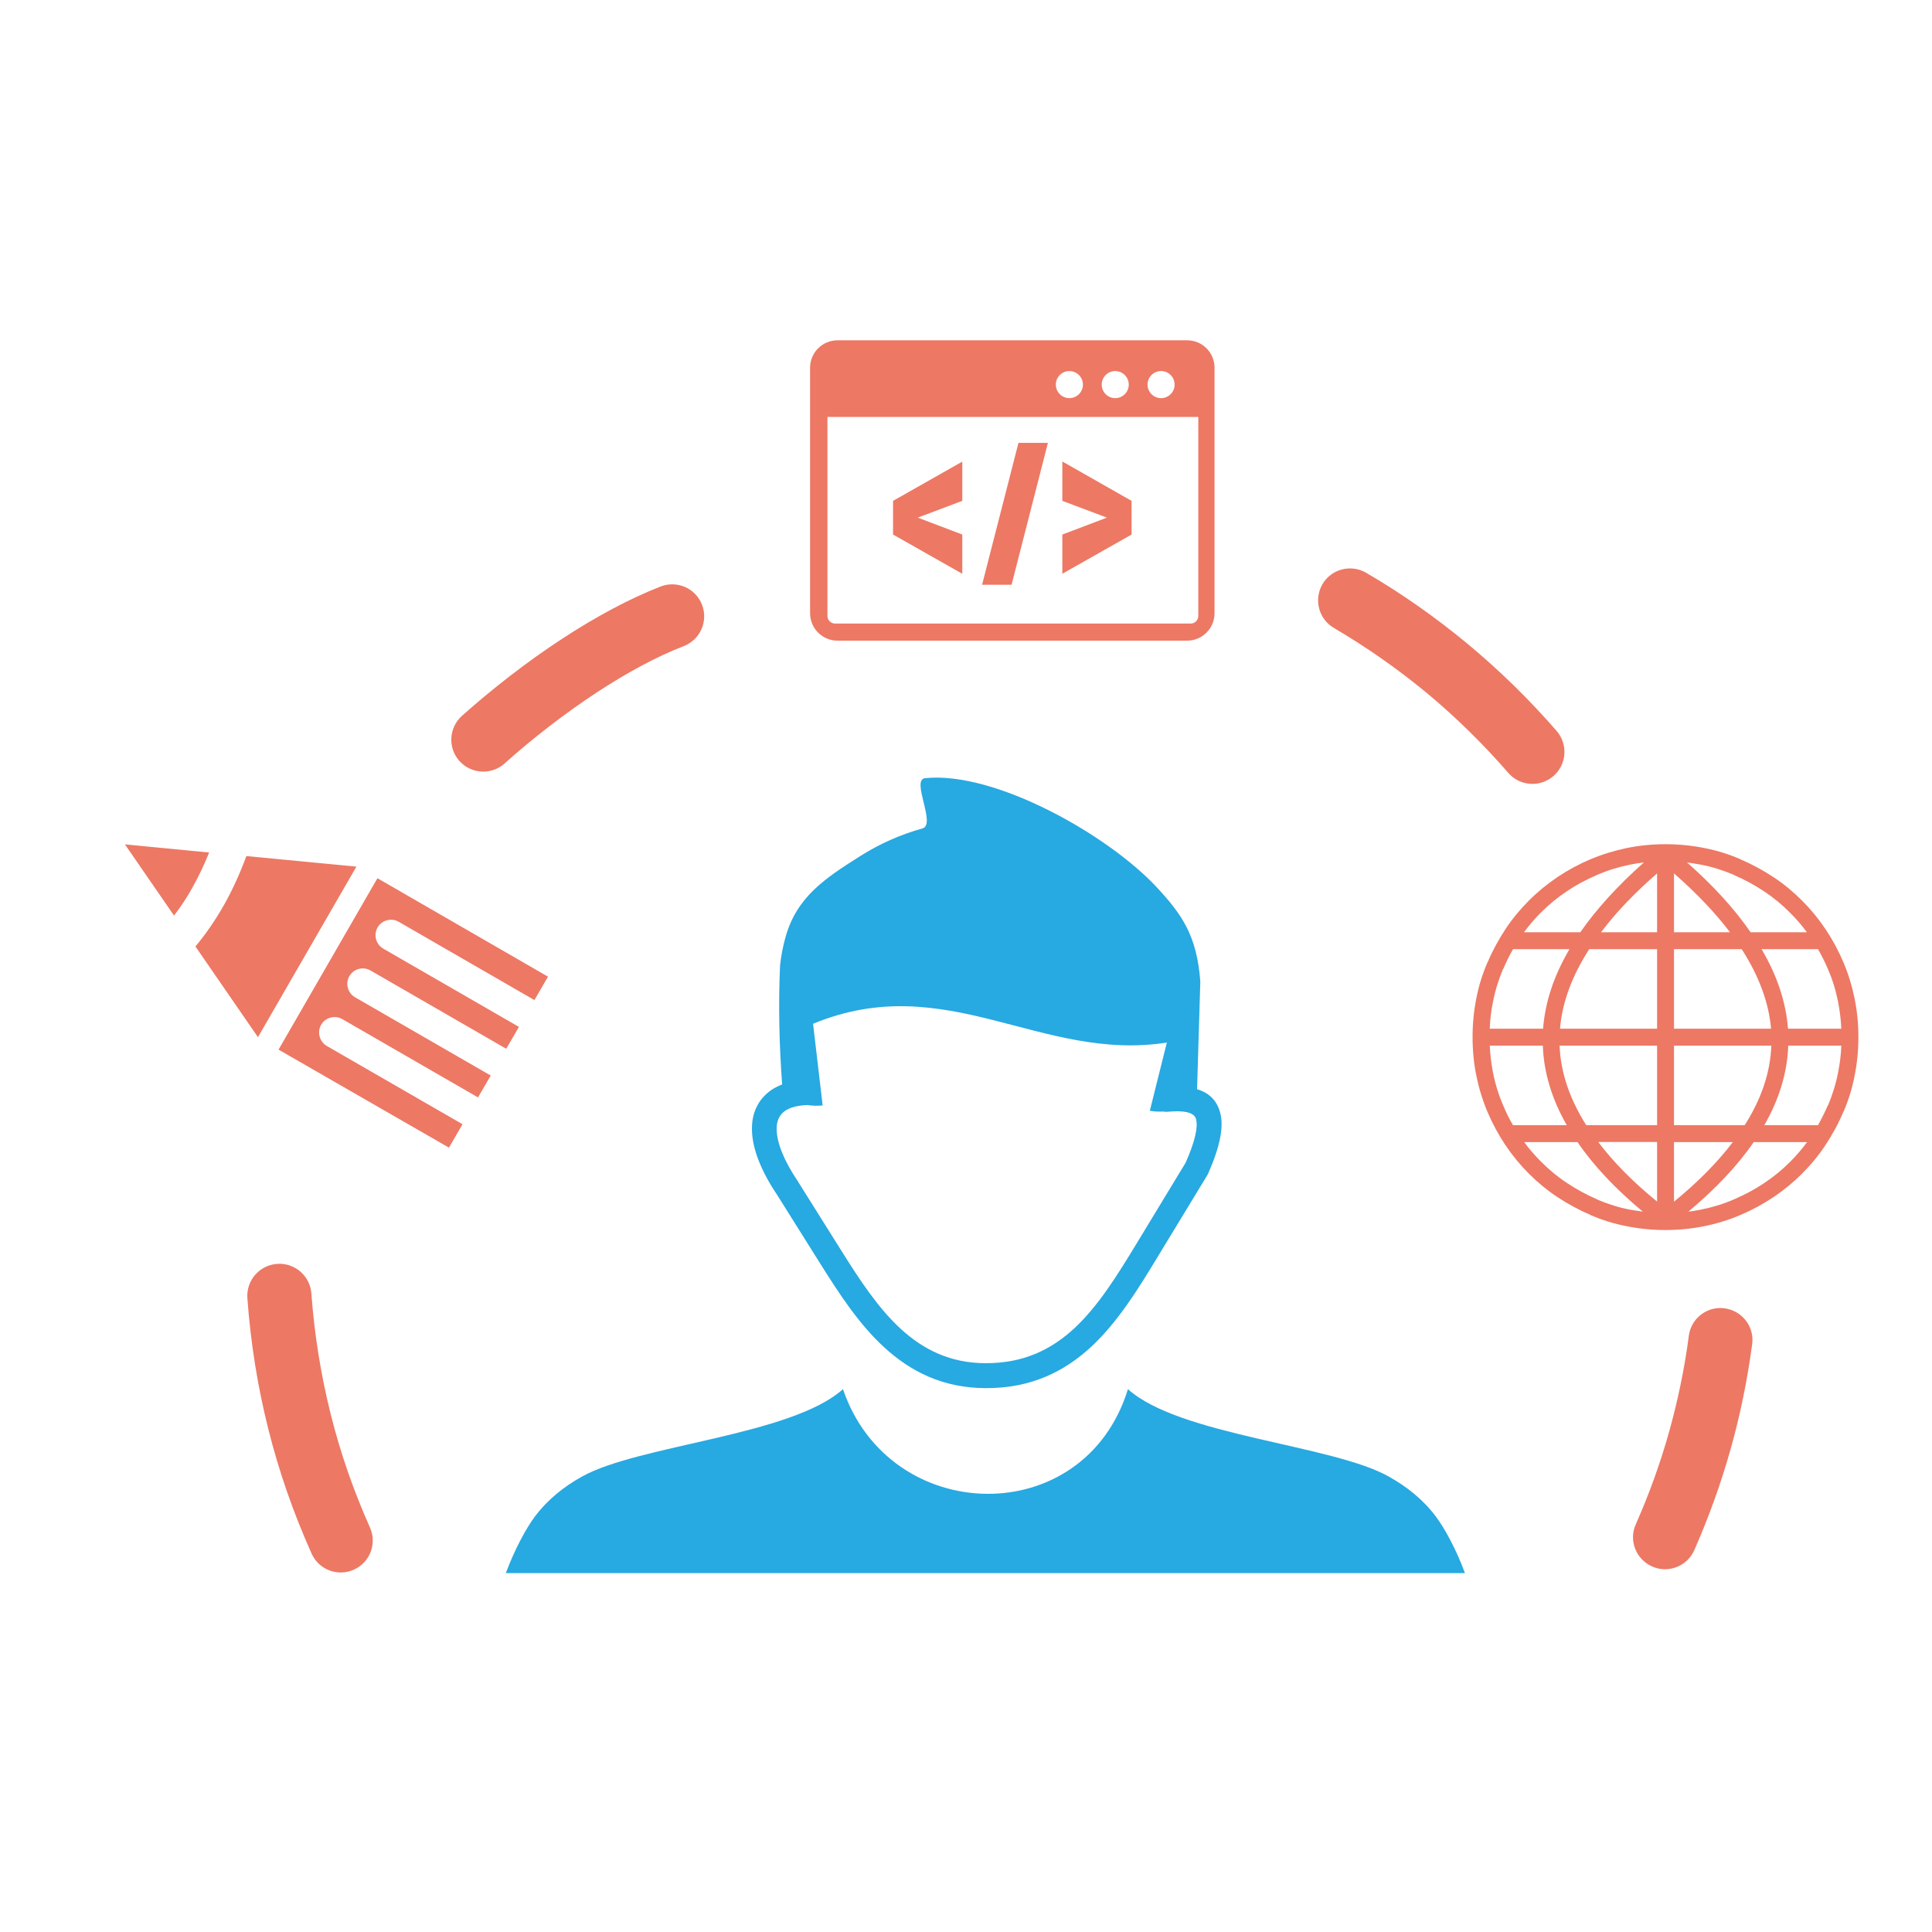
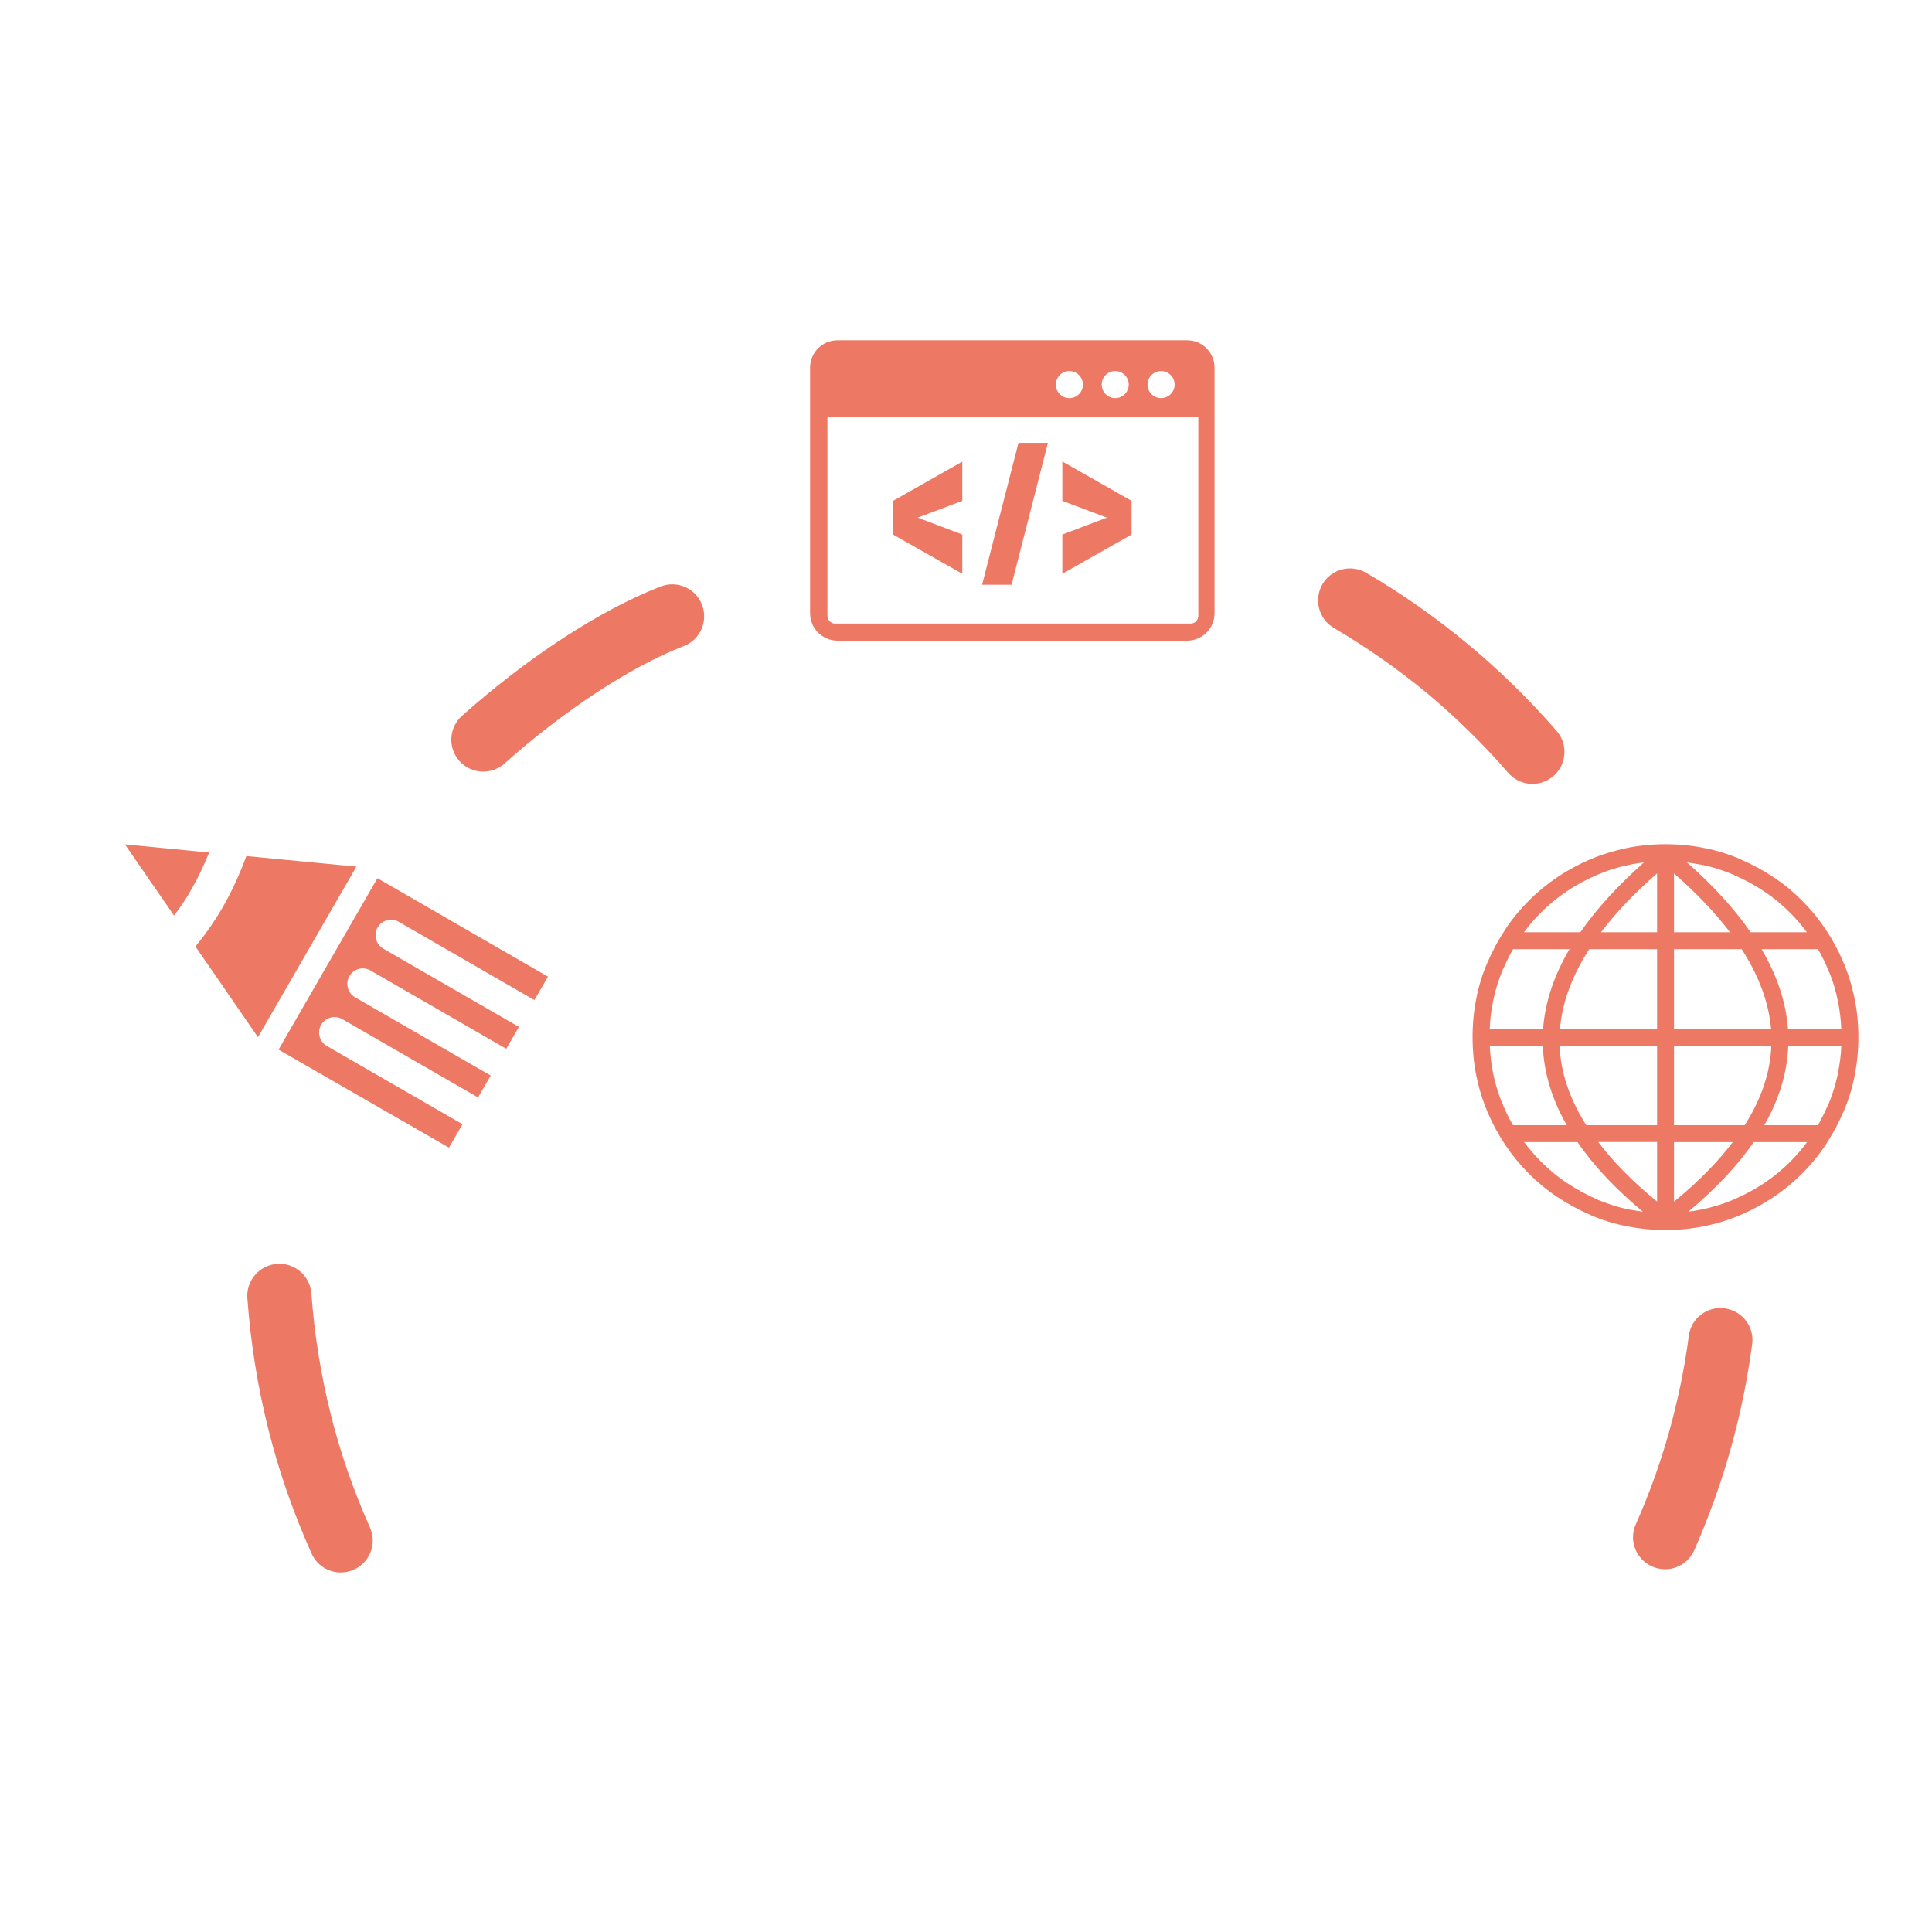
<svg xmlns="http://www.w3.org/2000/svg" width="50" height="50" viewBox="0 0 50 50" fill="none">
  <path fill-rule="evenodd" clip-rule="evenodd" d="M21.674 8.807H30.724C31.115 8.807 31.432 9.125 31.432 9.515V15.871C31.432 16.262 31.115 16.58 30.724 16.58H21.674C21.283 16.58 20.965 16.262 20.965 15.871V9.515C20.965 9.125 21.283 8.807 21.674 8.807ZM31.012 10.79H21.414V15.941C21.414 15.996 21.436 16.043 21.473 16.08C21.509 16.116 21.557 16.138 21.611 16.138H30.815C30.87 16.138 30.917 16.116 30.954 16.08C30.99 16.043 31.012 15.996 31.012 15.941V10.79ZM30.049 9.603C30.242 9.603 30.399 9.76 30.399 9.954C30.399 10.147 30.242 10.304 30.049 10.304C29.855 10.304 29.698 10.147 29.698 9.954C29.698 9.76 29.855 9.603 30.049 9.603ZM27.675 9.603C27.869 9.603 28.026 9.76 28.026 9.954C28.026 10.147 27.869 10.304 27.675 10.304C27.482 10.304 27.325 10.147 27.325 9.954C27.325 9.76 27.482 9.603 27.675 9.603ZM28.862 9.603C29.055 9.603 29.212 9.76 29.212 9.954C29.212 10.147 29.055 10.304 28.862 10.304C28.669 10.304 28.512 10.147 28.512 9.954C28.512 9.76 28.669 9.603 28.862 9.603ZM24.904 12.962L23.751 13.396L24.904 13.834V14.849L23.112 13.834V12.962L24.904 11.947V12.962ZM29.285 12.962V13.834L27.493 14.849V13.834L28.647 13.396L27.493 12.962V11.943L29.285 12.962ZM26.179 15.134H25.416L26.358 11.461H27.12L26.179 15.134ZM47.003 29.12C47.018 29.12 47.032 29.12 47.047 29.124C47.138 28.963 47.222 28.792 47.302 28.613C47.306 28.609 47.306 28.606 47.31 28.606C47.423 28.332 47.514 28.051 47.569 27.759C47.613 27.532 47.646 27.299 47.653 27.061H46.28C46.255 27.759 46.047 28.445 45.66 29.12H47.003ZM46.766 29.558H45.386C44.966 30.168 44.4 30.767 43.695 31.358C43.805 31.344 43.918 31.326 44.024 31.304C44.32 31.245 44.604 31.158 44.882 31.037C45.159 30.917 45.422 30.778 45.663 30.614C45.904 30.453 46.127 30.27 46.335 30.062C46.488 29.905 46.638 29.737 46.766 29.558ZM42.516 31.358C41.808 30.767 41.242 30.168 40.826 29.558H39.446C39.577 29.737 39.723 29.905 39.884 30.066C40.092 30.274 40.311 30.457 40.556 30.617C40.797 30.778 41.056 30.92 41.337 31.041C41.341 31.044 41.344 31.044 41.344 31.048C41.618 31.161 41.899 31.253 42.191 31.307C42.297 31.326 42.407 31.34 42.516 31.358ZM39.157 29.12H40.548C40.161 28.445 39.953 27.755 39.928 27.061H38.555C38.566 27.302 38.595 27.532 38.639 27.759C38.697 28.054 38.785 28.339 38.906 28.617C38.978 28.792 39.062 28.96 39.157 29.12ZM38.555 26.623H39.935C39.986 25.941 40.212 25.254 40.618 24.564H39.157C39.066 24.725 38.982 24.893 38.906 25.072C38.902 25.075 38.902 25.079 38.898 25.079C38.785 25.353 38.694 25.634 38.639 25.926C38.592 26.152 38.562 26.382 38.555 26.623ZM39.442 24.126H40.899C41.315 23.527 41.863 22.925 42.545 22.319C42.421 22.334 42.304 22.352 42.188 22.377C41.892 22.436 41.607 22.523 41.33 22.644C41.052 22.764 40.789 22.903 40.548 23.067C40.307 23.228 40.085 23.41 39.877 23.619C39.72 23.776 39.574 23.944 39.442 24.126ZM43.659 22.319C44.345 22.925 44.893 23.527 45.305 24.126H46.762C46.631 23.947 46.485 23.779 46.324 23.619C46.116 23.41 45.897 23.228 45.652 23.067C45.411 22.907 45.152 22.764 44.871 22.644C44.867 22.64 44.864 22.64 44.864 22.637C44.59 22.523 44.309 22.432 44.017 22.377C43.9 22.355 43.779 22.337 43.659 22.319ZM47.05 24.564H45.59C45.995 25.254 46.222 25.941 46.273 26.623H47.653C47.642 26.382 47.613 26.152 47.569 25.926C47.511 25.63 47.423 25.346 47.302 25.068C47.226 24.893 47.142 24.725 47.05 24.564ZM42.1 21.947C42.425 21.881 42.757 21.848 43.104 21.848C43.447 21.848 43.779 21.881 44.108 21.947C44.429 22.009 44.736 22.104 45.039 22.235C45.042 22.235 45.046 22.239 45.05 22.242C45.349 22.37 45.634 22.527 45.901 22.702C46.167 22.878 46.412 23.082 46.638 23.308C46.864 23.535 47.065 23.779 47.244 24.046C47.423 24.312 47.576 24.597 47.704 24.896C47.835 25.203 47.93 25.517 47.996 25.838C48.062 26.163 48.095 26.495 48.095 26.842C48.095 27.186 48.062 27.518 47.996 27.846C47.934 28.168 47.839 28.474 47.708 28.777C47.708 28.781 47.704 28.785 47.7 28.788C47.573 29.091 47.416 29.372 47.24 29.639C47.065 29.905 46.861 30.15 46.634 30.376C46.408 30.603 46.163 30.803 45.897 30.982C45.63 31.161 45.346 31.315 45.046 31.442C44.739 31.574 44.425 31.669 44.104 31.734C43.779 31.8 43.447 31.833 43.1 31.833C42.757 31.833 42.425 31.8 42.096 31.734C41.775 31.672 41.468 31.578 41.165 31.446C41.162 31.446 41.158 31.442 41.154 31.439C40.855 31.311 40.57 31.154 40.304 30.979C40.037 30.803 39.793 30.599 39.566 30.373C39.34 30.146 39.139 29.902 38.96 29.635C38.781 29.369 38.628 29.084 38.5 28.785C38.369 28.478 38.274 28.164 38.208 27.843C38.142 27.518 38.11 27.186 38.11 26.839C38.11 26.495 38.142 26.163 38.208 25.835C38.27 25.513 38.365 25.207 38.497 24.904C38.497 24.9 38.5 24.896 38.504 24.893C38.632 24.59 38.789 24.309 38.964 24.042C39.139 23.776 39.344 23.531 39.57 23.305C39.796 23.078 40.041 22.878 40.307 22.699C40.574 22.52 40.859 22.366 41.158 22.239C41.461 22.111 41.775 22.016 42.1 21.947ZM43.323 22.604V24.126H44.772C44.389 23.622 43.907 23.115 43.323 22.604ZM43.323 24.564V26.623H45.835C45.776 25.948 45.524 25.262 45.075 24.564H43.323ZM43.323 27.061V29.12H45.152C45.587 28.438 45.816 27.751 45.842 27.061H43.323ZM43.323 29.558V31.099C43.944 30.592 44.451 30.077 44.845 29.558H43.323ZM42.885 31.096V29.555H41.362C41.753 30.073 42.261 30.588 42.885 31.096ZM42.885 29.12V27.061H40.362C40.388 27.751 40.621 28.438 41.052 29.12H42.885ZM42.885 26.623V24.564H41.129C40.68 25.262 40.428 25.948 40.373 26.623H42.885ZM42.885 24.126V22.604C42.297 23.115 41.815 23.622 41.435 24.126H42.885ZM6.676 26.842L5.058 24.495C5.343 24.152 5.591 23.787 5.807 23.403C6.03 23.005 6.216 22.589 6.376 22.155L9.224 22.428L6.676 26.842ZM7.209 27.164L9.768 22.728L14.182 25.276L13.831 25.882L10.319 23.856C10.13 23.746 9.881 23.812 9.772 24.002C9.662 24.192 9.728 24.44 9.918 24.55L13.43 26.576L13.101 27.142L9.589 25.116C9.399 25.006 9.151 25.072 9.042 25.262C8.932 25.451 8.998 25.7 9.188 25.809L12.7 27.835L12.371 28.401L8.859 26.375C8.669 26.265 8.421 26.331 8.311 26.521C8.202 26.711 8.268 26.959 8.457 27.069L11.97 29.095L11.619 29.701L7.209 27.164ZM4.504 23.695L3.233 21.852L5.413 22.063C5.288 22.37 5.15 22.666 4.993 22.947C4.85 23.21 4.686 23.458 4.504 23.695ZM9.575 39.533C9.761 39.949 9.575 40.438 9.155 40.624C8.739 40.81 8.249 40.624 8.063 40.204C7.599 39.168 7.22 38.091 6.942 36.977C6.668 35.886 6.486 34.754 6.402 33.596C6.369 33.14 6.712 32.742 7.172 32.709C7.629 32.676 8.027 33.02 8.059 33.48C8.136 34.538 8.304 35.572 8.552 36.572C8.808 37.605 9.155 38.591 9.575 39.533ZM13.057 19.76C12.718 20.063 12.196 20.034 11.889 19.694C11.586 19.354 11.615 18.832 11.955 18.526C12.729 17.836 13.634 17.127 14.569 16.518C15.409 15.97 16.274 15.499 17.099 15.178C17.526 15.014 18.004 15.225 18.169 15.652C18.333 16.08 18.121 16.558 17.694 16.722C16.982 16.996 16.219 17.416 15.467 17.905C14.605 18.471 13.766 19.124 13.057 19.76ZM34.521 16.251C34.127 16.021 33.995 15.514 34.225 15.119C34.455 14.725 34.962 14.594 35.357 14.824C36.284 15.364 37.164 15.985 37.986 16.667C38.814 17.354 39.584 18.11 40.285 18.916C40.585 19.263 40.548 19.785 40.202 20.085C39.855 20.384 39.333 20.348 39.033 20.001C38.387 19.256 37.682 18.566 36.93 17.938C36.178 17.317 35.371 16.751 34.521 16.251ZM43.706 34.571C43.765 34.118 44.181 33.797 44.634 33.859C45.086 33.921 45.408 34.334 45.346 34.787C45.221 35.721 45.035 36.63 44.787 37.506C44.535 38.408 44.217 39.277 43.849 40.117C43.663 40.537 43.173 40.727 42.757 40.54C42.337 40.354 42.147 39.865 42.334 39.449C42.677 38.675 42.965 37.879 43.195 37.061C43.422 36.247 43.597 35.414 43.706 34.571Z" fill="#ED7864" />
-   <path fill-rule="evenodd" clip-rule="evenodd" d="M21.816 35.951C23.021 39.499 28.059 39.627 29.191 35.951C30.523 37.152 34.47 37.389 35.938 38.211C36.401 38.47 36.821 38.798 37.157 39.244C37.383 39.543 37.686 40.094 37.913 40.712H13.091C13.32 40.094 13.62 39.543 13.846 39.244C14.182 38.798 14.602 38.47 15.066 38.211C16.537 37.393 20.483 37.152 21.816 35.951ZM20.892 28.598C20.64 28.609 20.447 28.66 20.319 28.748C20.246 28.799 20.191 28.861 20.155 28.938C20.115 29.021 20.096 29.124 20.1 29.244C20.111 29.591 20.294 30.044 20.644 30.566L20.648 30.573L21.787 32.388C22.243 33.114 22.725 33.855 23.32 34.399C23.893 34.921 24.587 35.279 25.507 35.279C26.504 35.283 27.23 34.914 27.822 34.359C28.435 33.782 28.921 32.994 29.399 32.209L30.684 30.091C30.925 29.544 31.009 29.178 30.954 28.963C30.921 28.835 30.779 28.773 30.541 28.762C30.49 28.759 30.439 28.759 30.384 28.762C30.326 28.762 30.268 28.77 30.206 28.773C30.173 28.777 30.14 28.773 30.107 28.766C29.994 28.773 29.873 28.766 29.757 28.748L30.198 26.981C26.934 27.495 24.492 25.071 21.042 26.495L21.29 28.609C21.144 28.623 21.013 28.616 20.892 28.598ZM30.98 28.189C31.297 28.284 31.498 28.485 31.582 28.81C31.673 29.168 31.575 29.675 31.268 30.369C31.261 30.38 31.257 30.394 31.25 30.405L29.95 32.544C29.45 33.37 28.939 34.195 28.263 34.834C27.559 35.491 26.694 35.929 25.511 35.925C24.404 35.922 23.572 35.498 22.889 34.874C22.229 34.271 21.725 33.49 21.246 32.731L20.107 30.916C19.691 30.296 19.472 29.726 19.461 29.259C19.454 29.04 19.49 28.839 19.574 28.664C19.658 28.481 19.79 28.328 19.965 28.207C20.049 28.152 20.14 28.105 20.242 28.065C20.169 27.083 20.14 26.024 20.188 24.987C20.213 24.743 20.261 24.494 20.33 24.25C20.622 23.209 21.352 22.731 22.258 22.158C22.758 21.84 23.302 21.599 23.875 21.439C24.236 21.336 23.568 20.179 23.941 20.139C25.752 19.953 28.68 21.607 29.946 22.972C30.578 23.658 30.976 24.202 31.064 25.404L30.98 28.189Z" fill="#27A9E1" />
</svg>